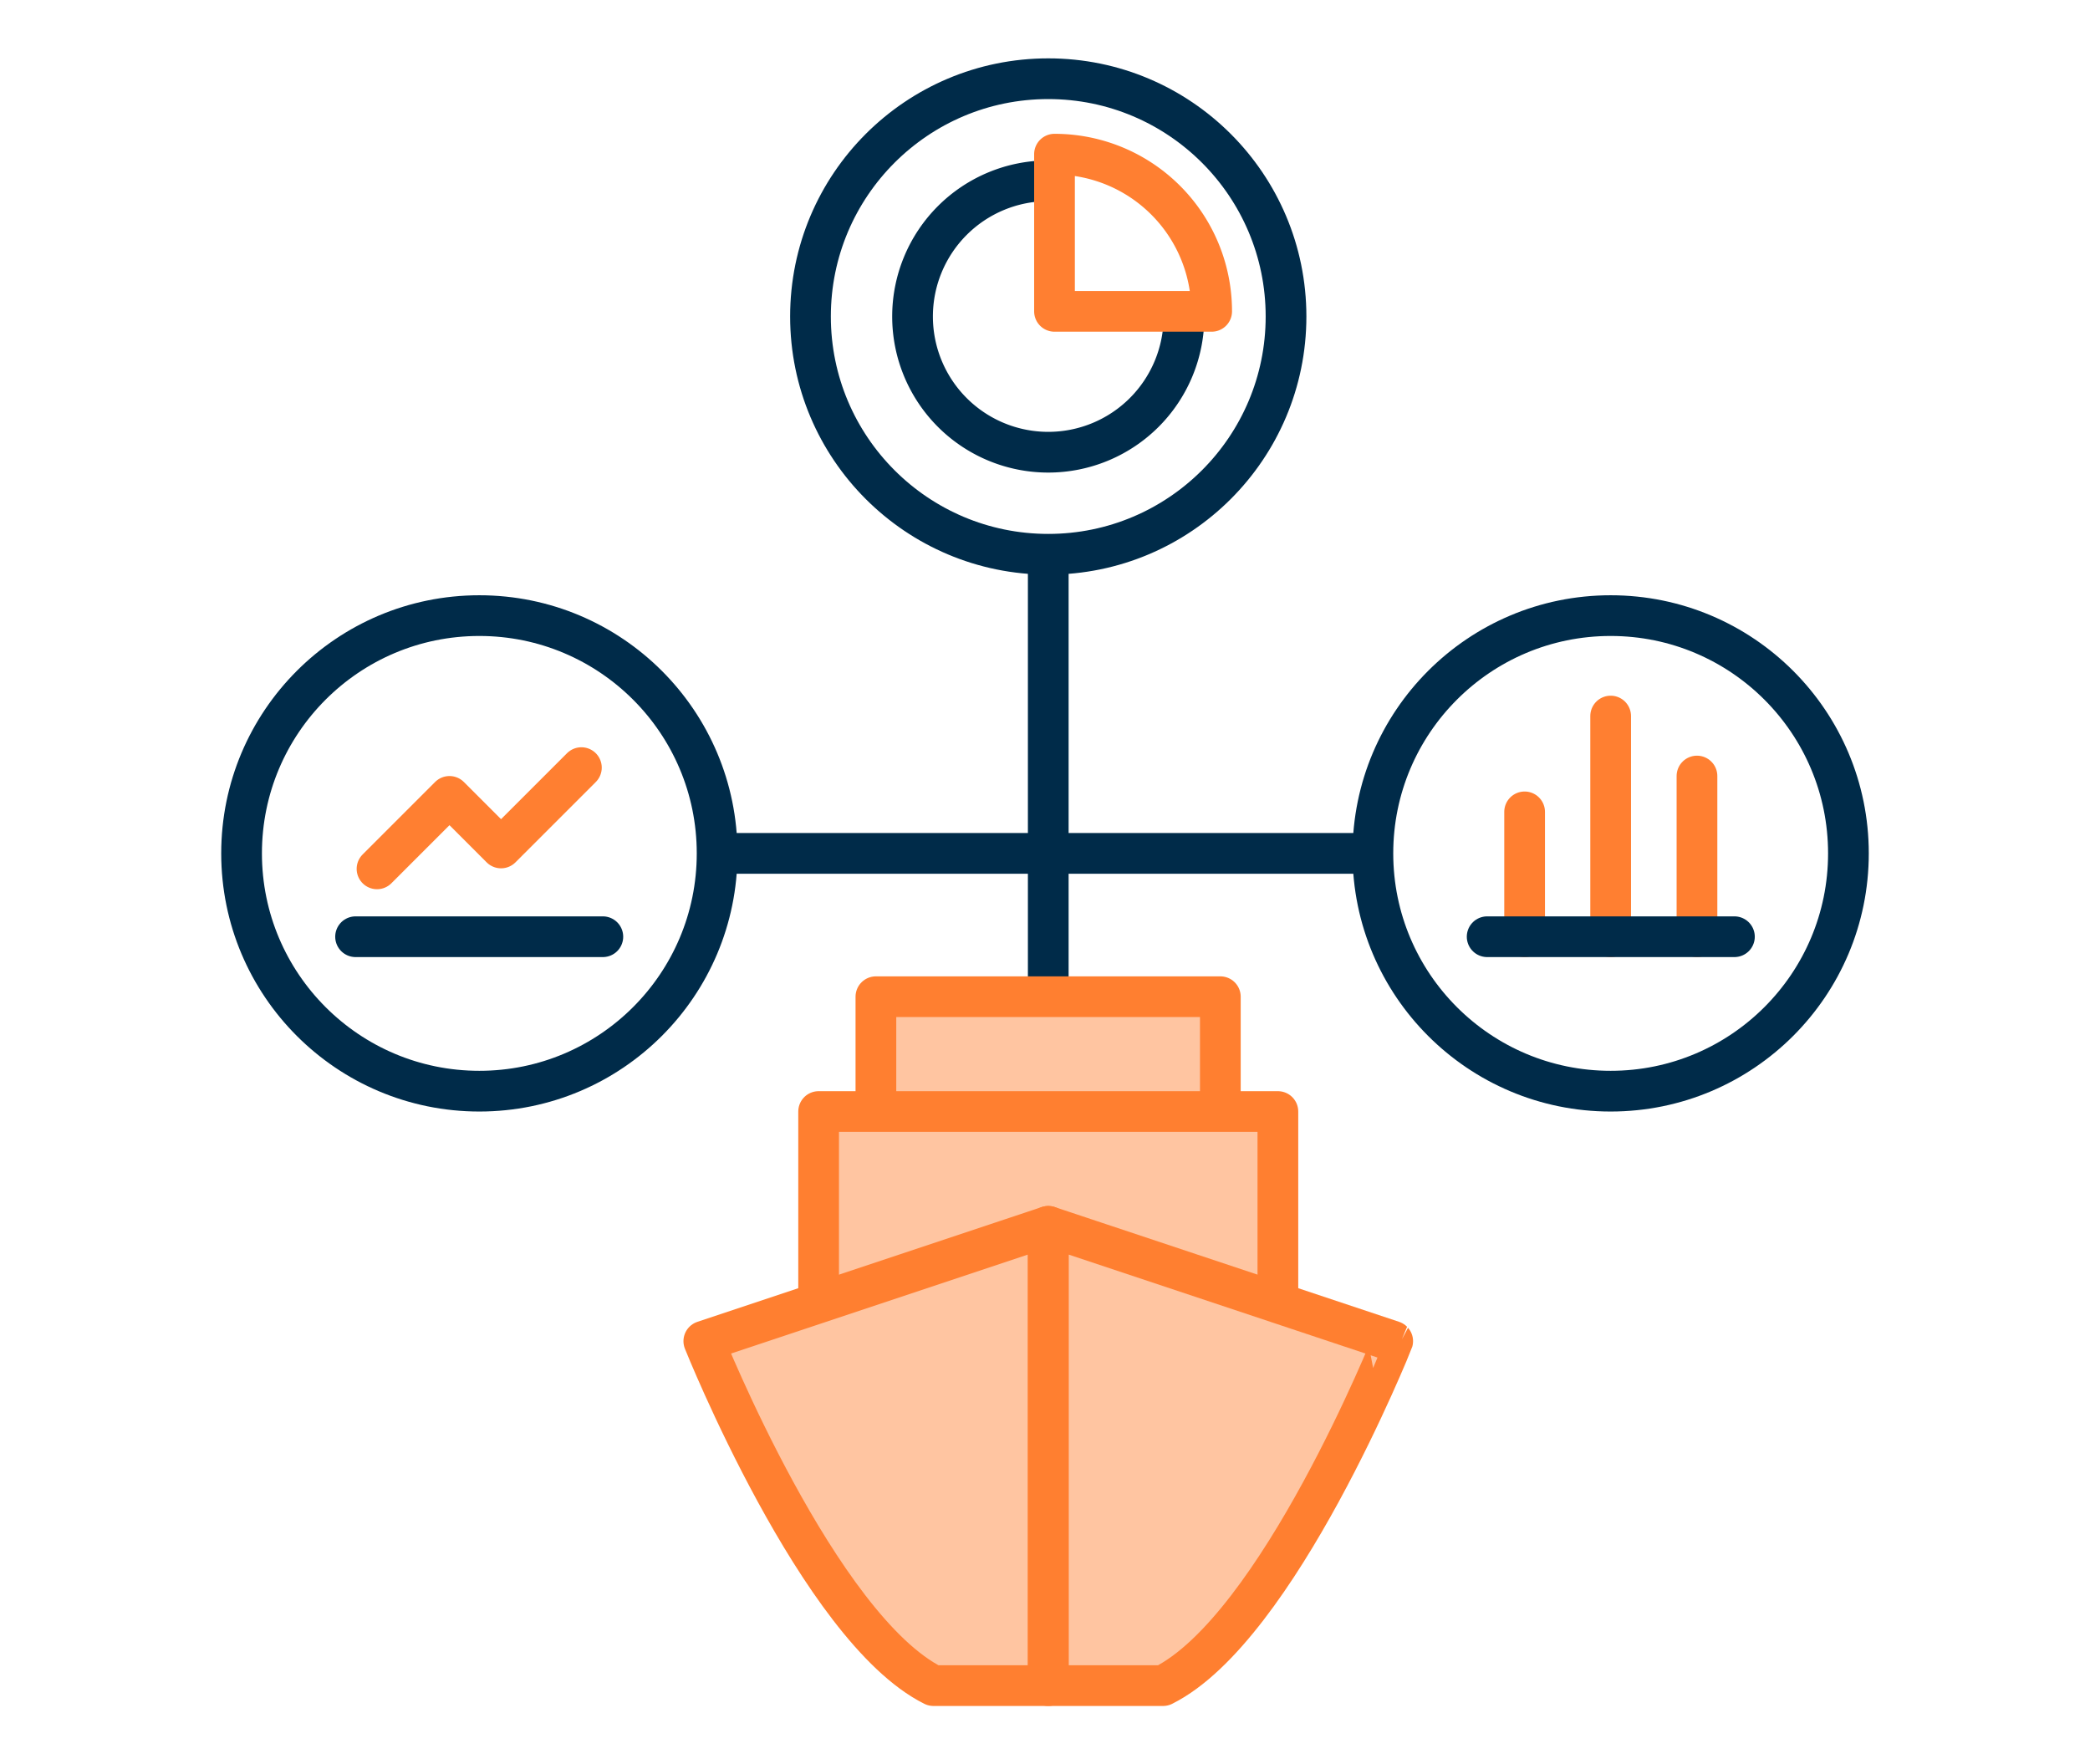
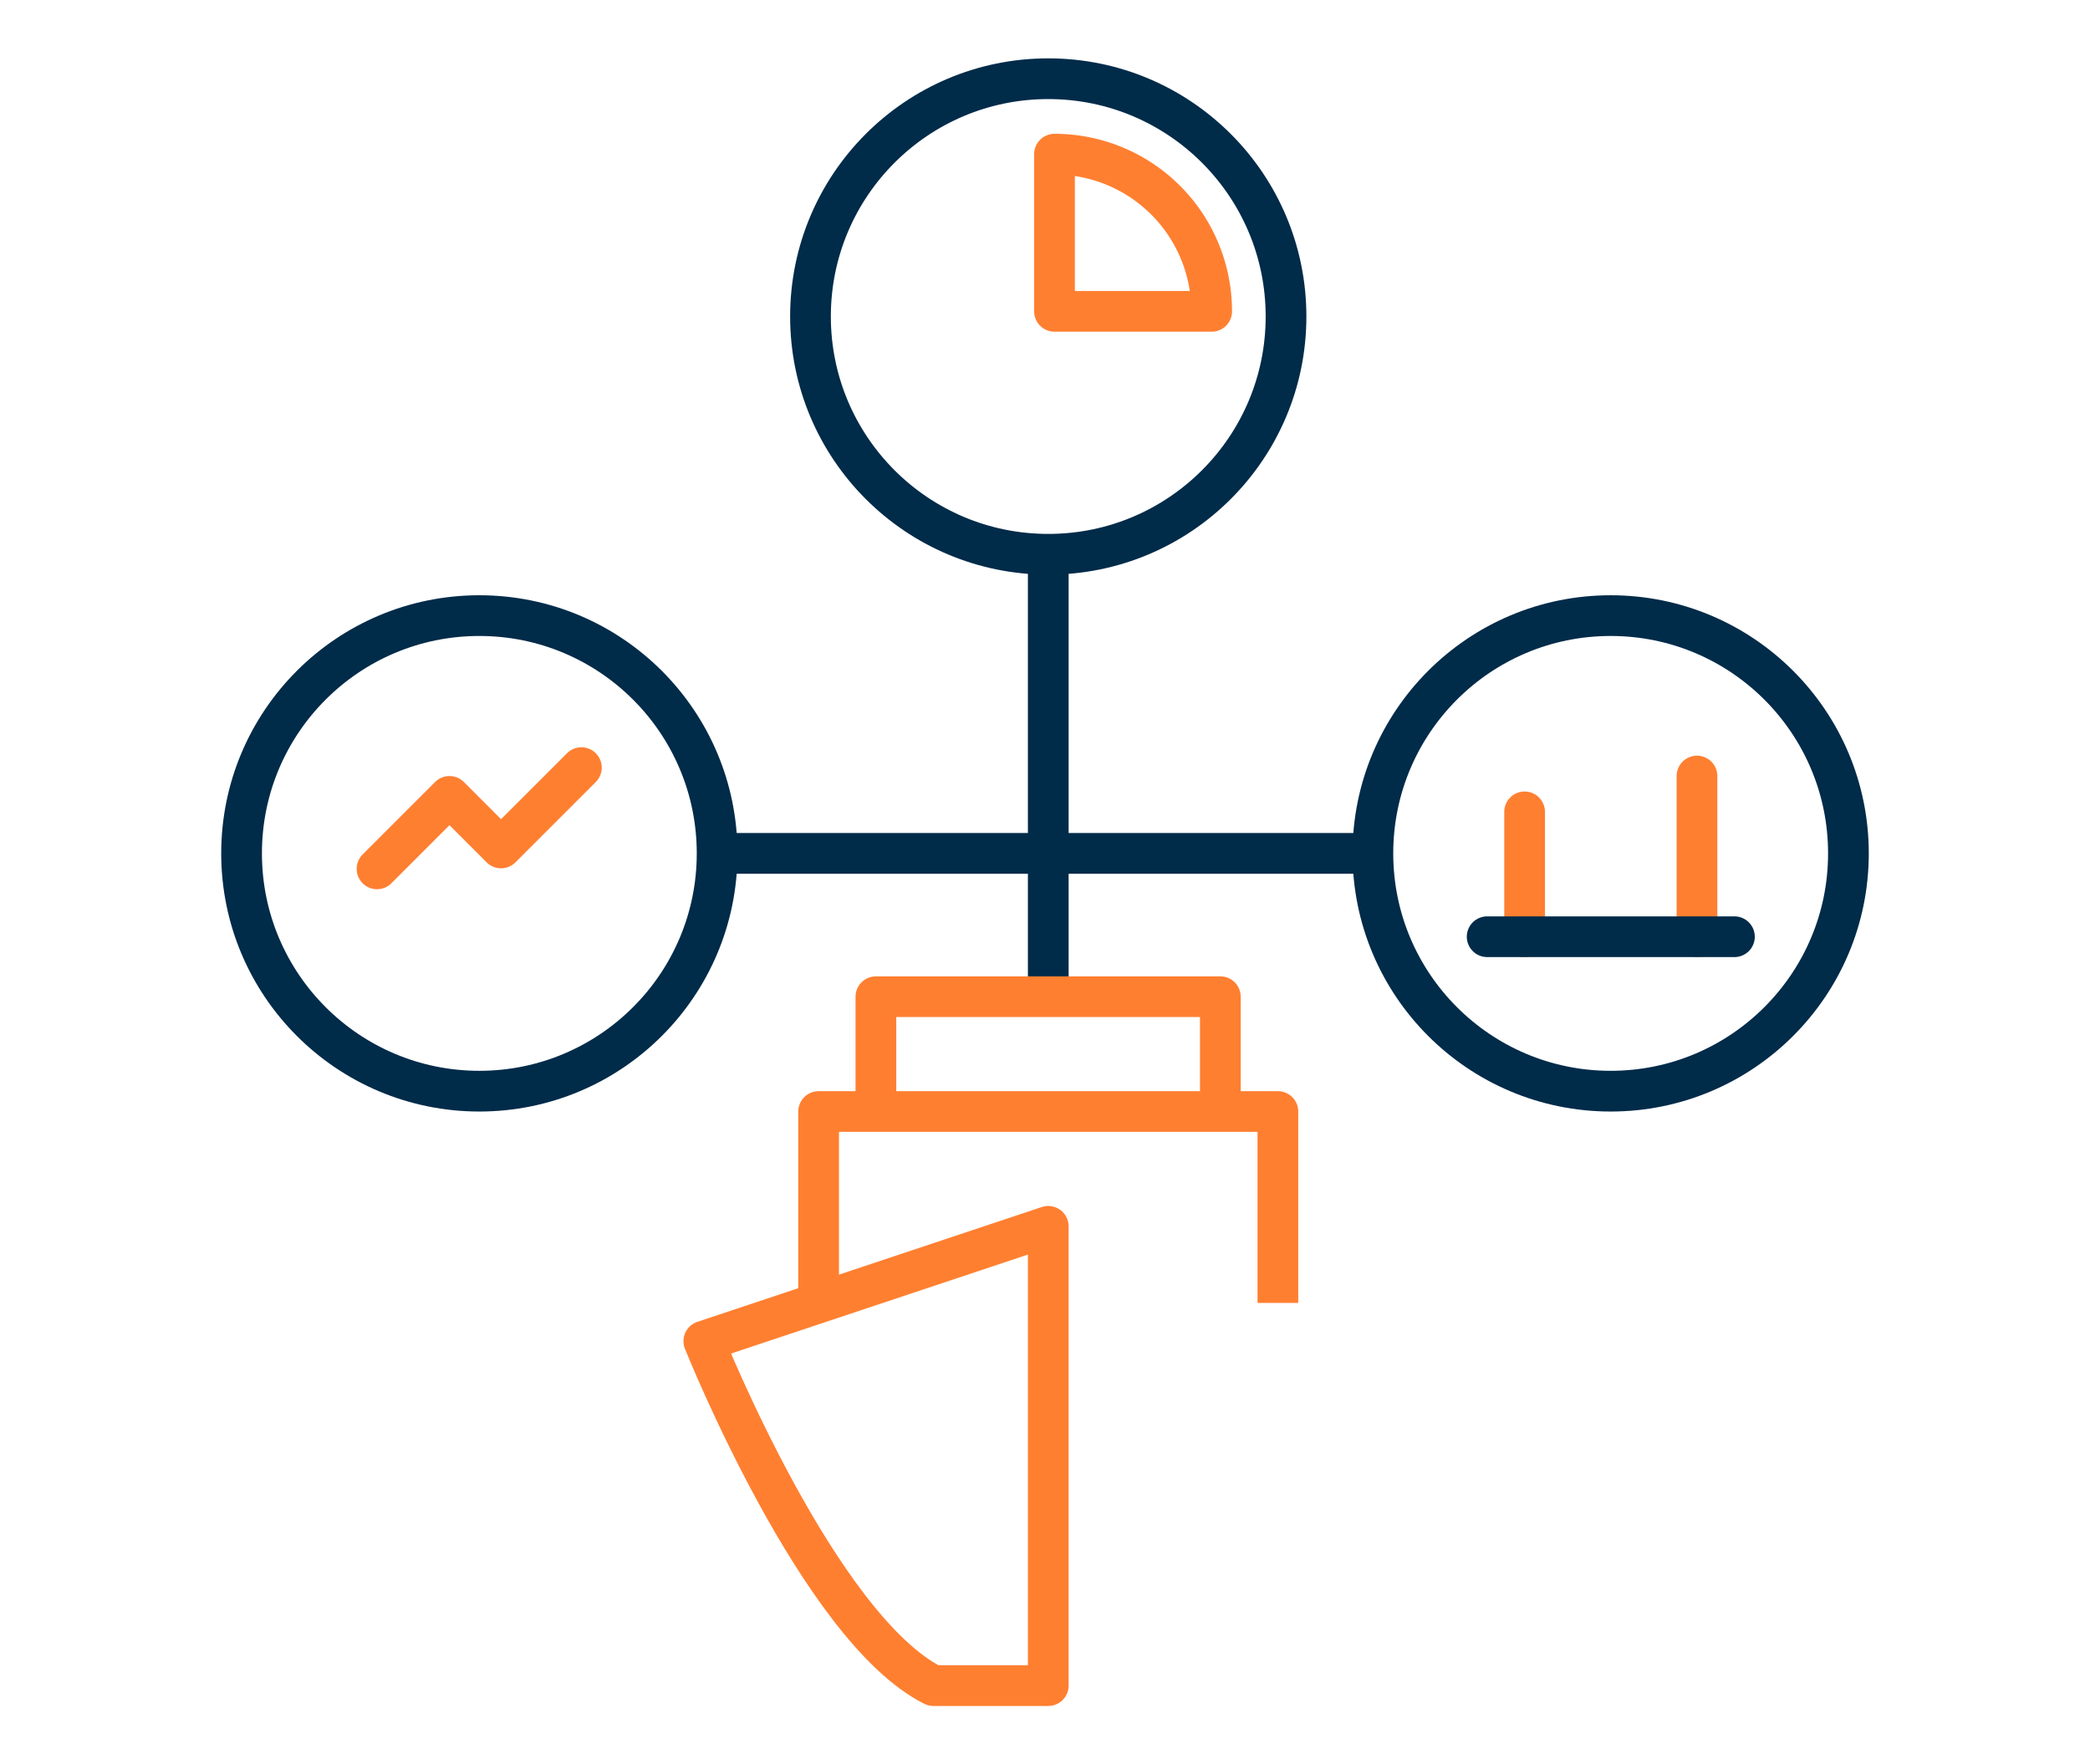
<svg xmlns="http://www.w3.org/2000/svg" id="q88icon" width="77" height="65" viewBox="0 0 77 65">
  <defs>
    <clipPath id="clip-path">
      <rect id="Rectangle_1" data-name="Rectangle 1" width="77" height="65" fill="none" />
    </clipPath>
  </defs>
  <g id="Group_6" data-name="Group 6" clip-path="url(#clip-path)">
    <g id="Group_5" data-name="Group 5">
-       <path id="Path_1" data-name="Path 1" d="M47.08,47.78V40.95H44.96V36.72H32.27v4.23H30.15V48l-4.23,1.41s4.23,10.58,8.46,12.69h8.46c4.23-2.12,8.46-12.69,8.46-12.69l-4.23-1.63Z" fill="#ff7f30" opacity="0.45" />
      <path id="Path_2" data-name="Path 2" d="M17.61,22.82A23.306,23.306,0,0,1,29.78,11.47" fill="none" stroke="#002b49" stroke-linejoin="round" stroke-width="1.5" stroke-dasharray="0 1.5" />
      <path id="Path_3" data-name="Path 3" d="M47.42,11.56A23.376,23.376,0,0,1,59.32,22.7" fill="none" stroke="#002b49" stroke-linejoin="round" stroke-width="1.5" stroke-dasharray="0 1.5" />
      <circle id="Ellipse_1" data-name="Ellipse 1" cx="8.76" cy="8.76" r="8.76" transform="translate(29.86 2.9)" fill="none" stroke="#002b49" stroke-linejoin="round" stroke-width="1.5" />
      <circle id="Ellipse_2" data-name="Ellipse 2" cx="8.76" cy="8.76" r="8.76" transform="translate(8.9 22.68)" fill="none" stroke="#002b49" stroke-linejoin="round" stroke-width="1.5" />
      <circle id="Ellipse_3" data-name="Ellipse 3" cx="8.76" cy="8.76" r="8.76" transform="translate(50.58 22.68)" fill="none" stroke="#002b49" stroke-linejoin="round" stroke-width="1.5" />
      <line id="Line_1" data-name="Line 1" y1="16.3" transform="translate(38.62 20.42)" fill="none" stroke="#002b49" stroke-linejoin="round" stroke-width="1.5" />
      <line id="Line_2" data-name="Line 2" x2="24.93" transform="translate(26.38 31.44)" fill="none" stroke="#002b49" stroke-linejoin="round" stroke-width="1.5" />
      <g id="Group_1" data-name="Group 1">
        <path id="Path_4" data-name="Path 4" d="M38.62,45.18,25.93,49.41s4.23,10.58,8.46,12.69h4.23Z" fill="none" stroke="#ff7f30" stroke-linejoin="round" stroke-width="1.5" />
-         <path id="Path_5" data-name="Path 5" d="M38.62,45.18l12.69,4.23S47.08,59.99,42.85,62.1H38.62Z" fill="none" stroke="#ff7f30" stroke-linejoin="round" stroke-width="1.5" />
        <path id="Path_6" data-name="Path 6" d="M30.16,48V40.95H47.08V48" fill="none" stroke="#ff7f30" stroke-linejoin="round" stroke-width="1.5" />
        <path id="Path_7" data-name="Path 7" d="M32.27,40.95V36.72H44.96v4.23" fill="none" stroke="#ff7f30" stroke-linejoin="round" stroke-width="1.5" />
      </g>
      <g id="Group_3" data-name="Group 3">
        <g id="Group_2" data-name="Group 2">
          <line id="Line_3" data-name="Line 3" y2="4.6" transform="translate(56.17 29.91)" fill="none" stroke="#ff7f31" stroke-linecap="round" stroke-linejoin="round" stroke-width="1.5" />
-           <line id="Line_4" data-name="Line 4" y2="8.13" transform="translate(59.34 26.38)" fill="none" stroke="#ff7f31" stroke-linecap="round" stroke-linejoin="round" stroke-width="1.5" />
          <line id="Line_5" data-name="Line 5" y2="5.92" transform="translate(62.52 28.59)" fill="none" stroke="#ff7f31" stroke-linecap="round" stroke-linejoin="round" stroke-width="1.5" />
        </g>
        <line id="Line_6" data-name="Line 6" x1="9.11" transform="translate(54.79 34.51)" fill="none" stroke="#002b49" stroke-linecap="round" stroke-linejoin="round" stroke-width="1.5" />
      </g>
-       <path id="Path_8" data-name="Path 8" d="M43.62,11.66a5,5,0,1,1-5-5" fill="none" stroke="#002b49" stroke-linecap="round" stroke-linejoin="round" stroke-width="1.5" />
      <path id="Path_9" data-name="Path 9" d="M44.64,11.47H38.85V5.68A5.787,5.787,0,0,1,44.64,11.47Z" fill="none" stroke="#ff7f31" stroke-linecap="round" stroke-linejoin="round" stroke-width="1.5" />
      <g id="Group_4" data-name="Group 4">
-         <line id="Line_7" data-name="Line 7" x1="9.11" transform="translate(13.1 34.51)" fill="none" stroke="#002b49" stroke-linecap="round" stroke-linejoin="round" stroke-width="1.5" />
        <path id="Path_10" data-name="Path 10" d="M13.89,32.01l2.67-2.67,1.9,1.9,2.96-2.96" fill="none" stroke="#ff7f31" stroke-linecap="round" stroke-linejoin="round" stroke-width="1.5" />
      </g>
    </g>
  </g>
</svg>